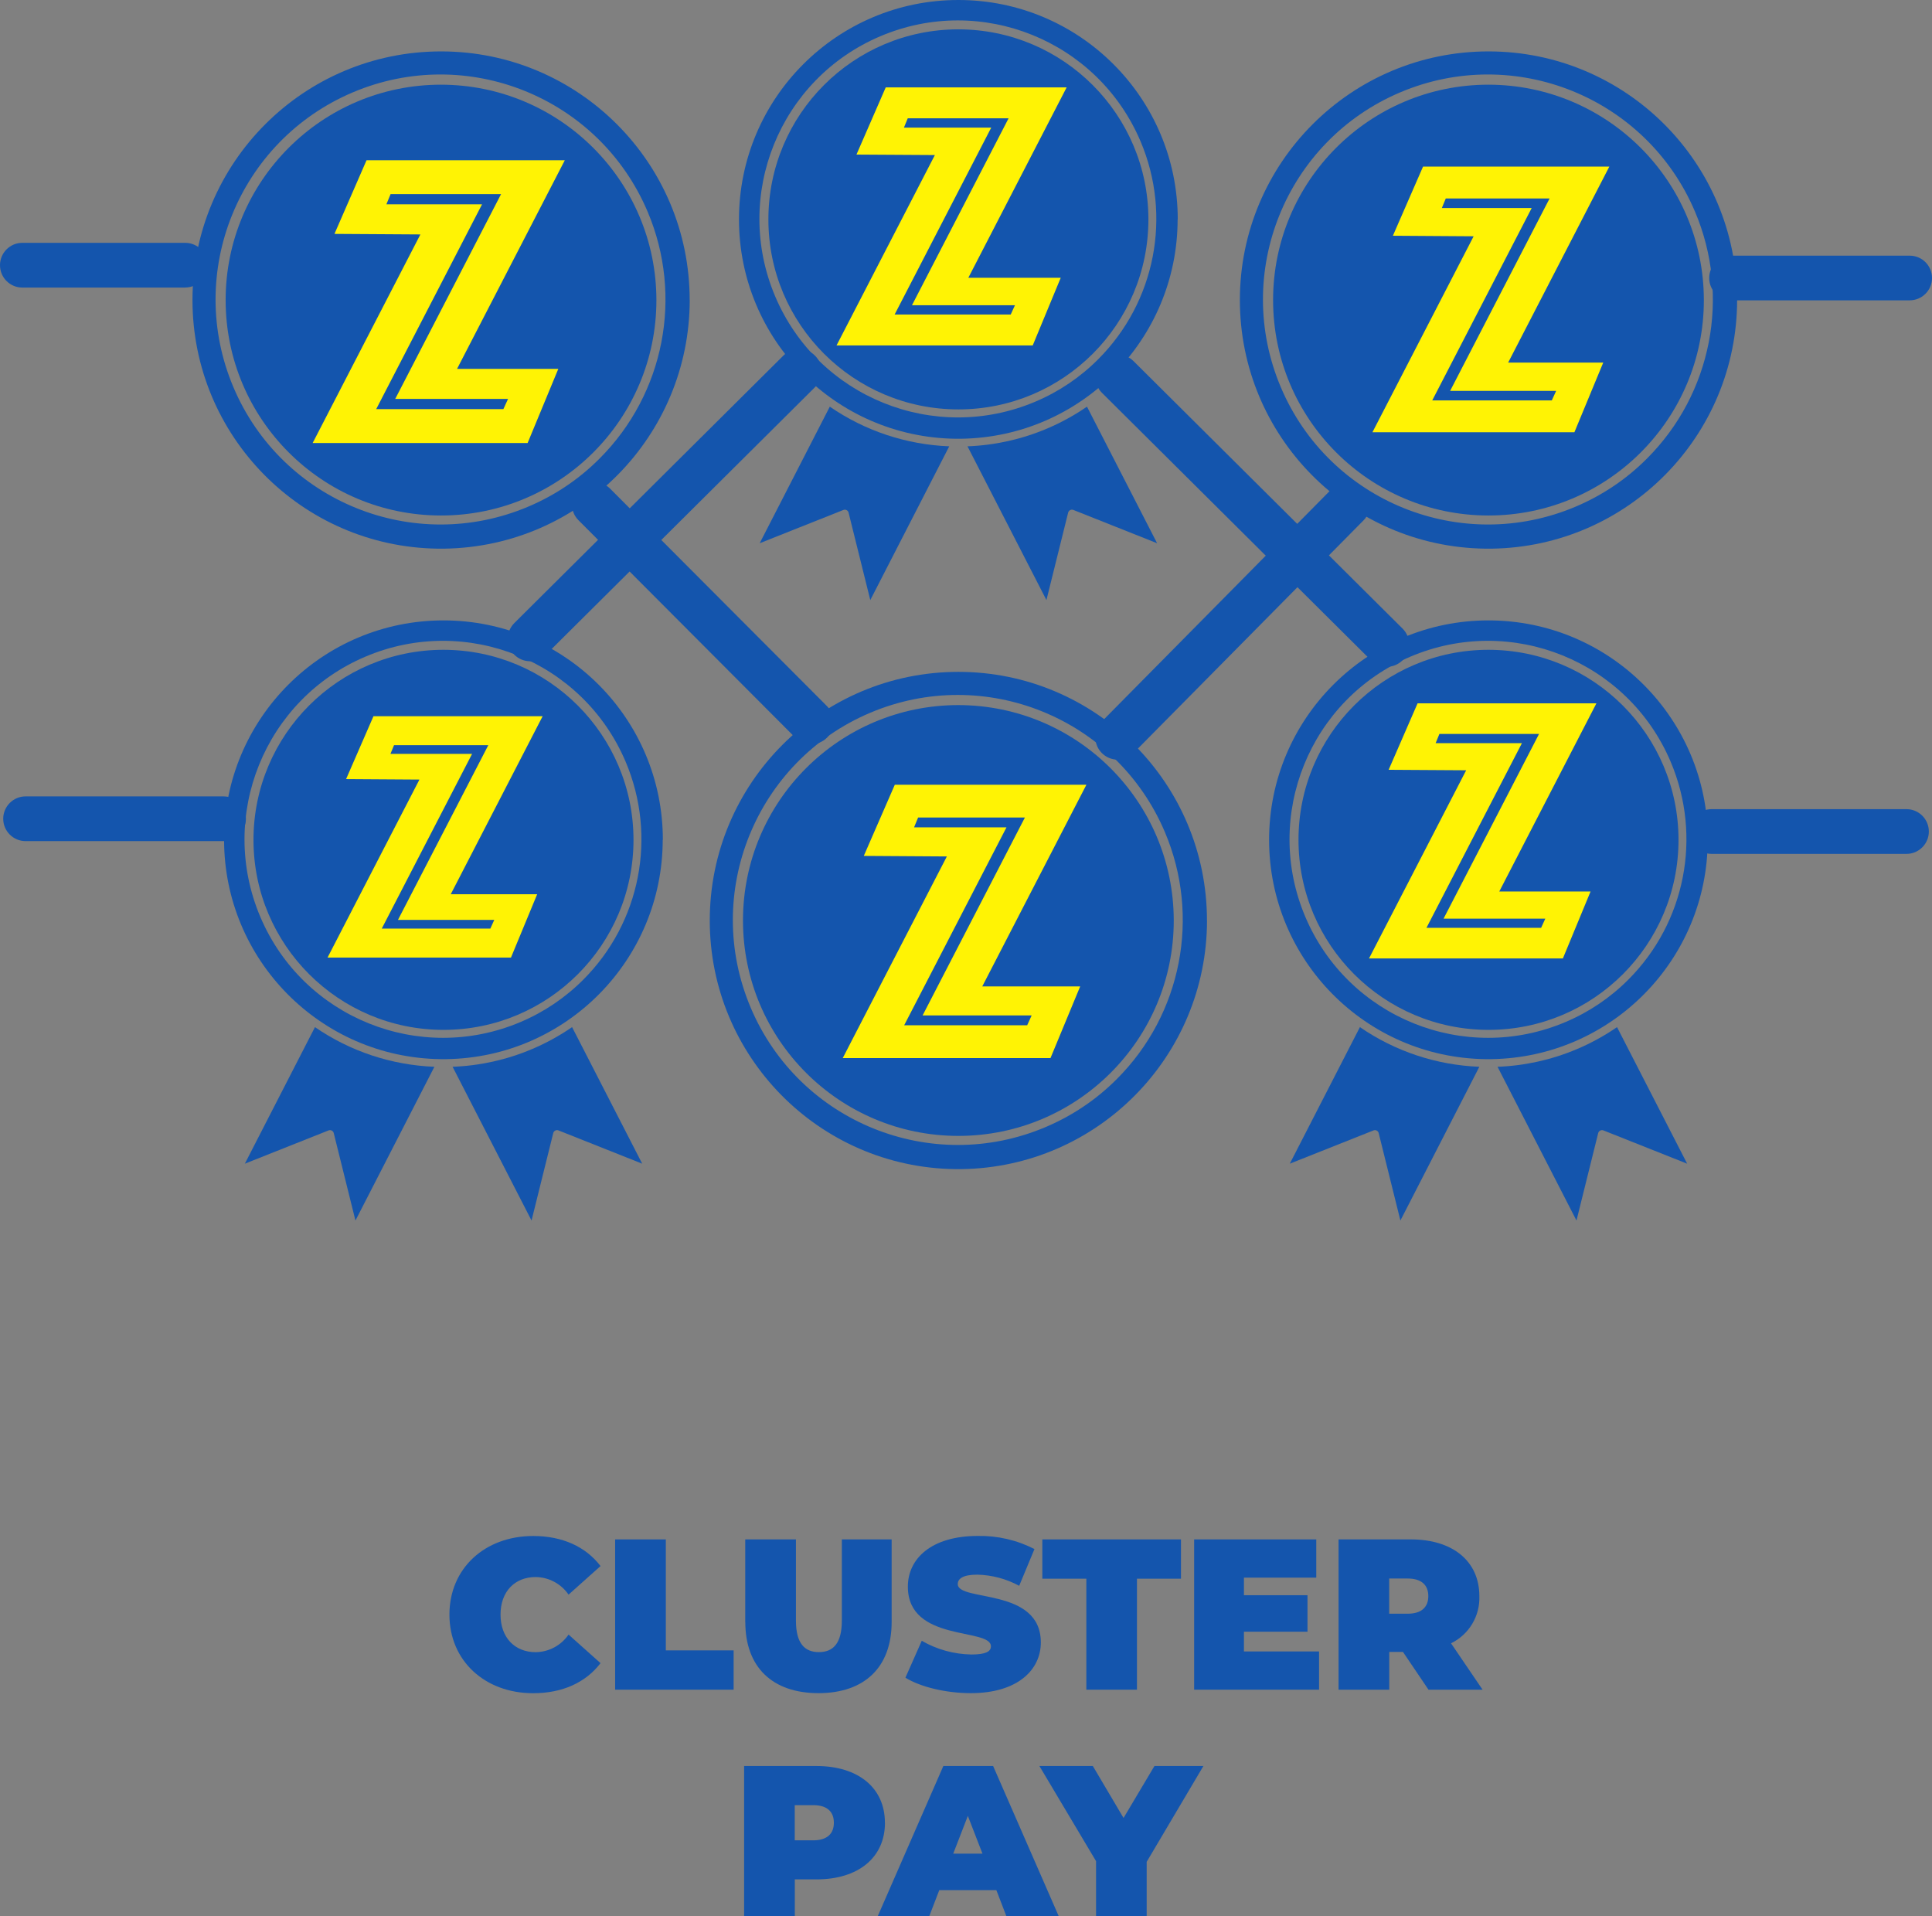
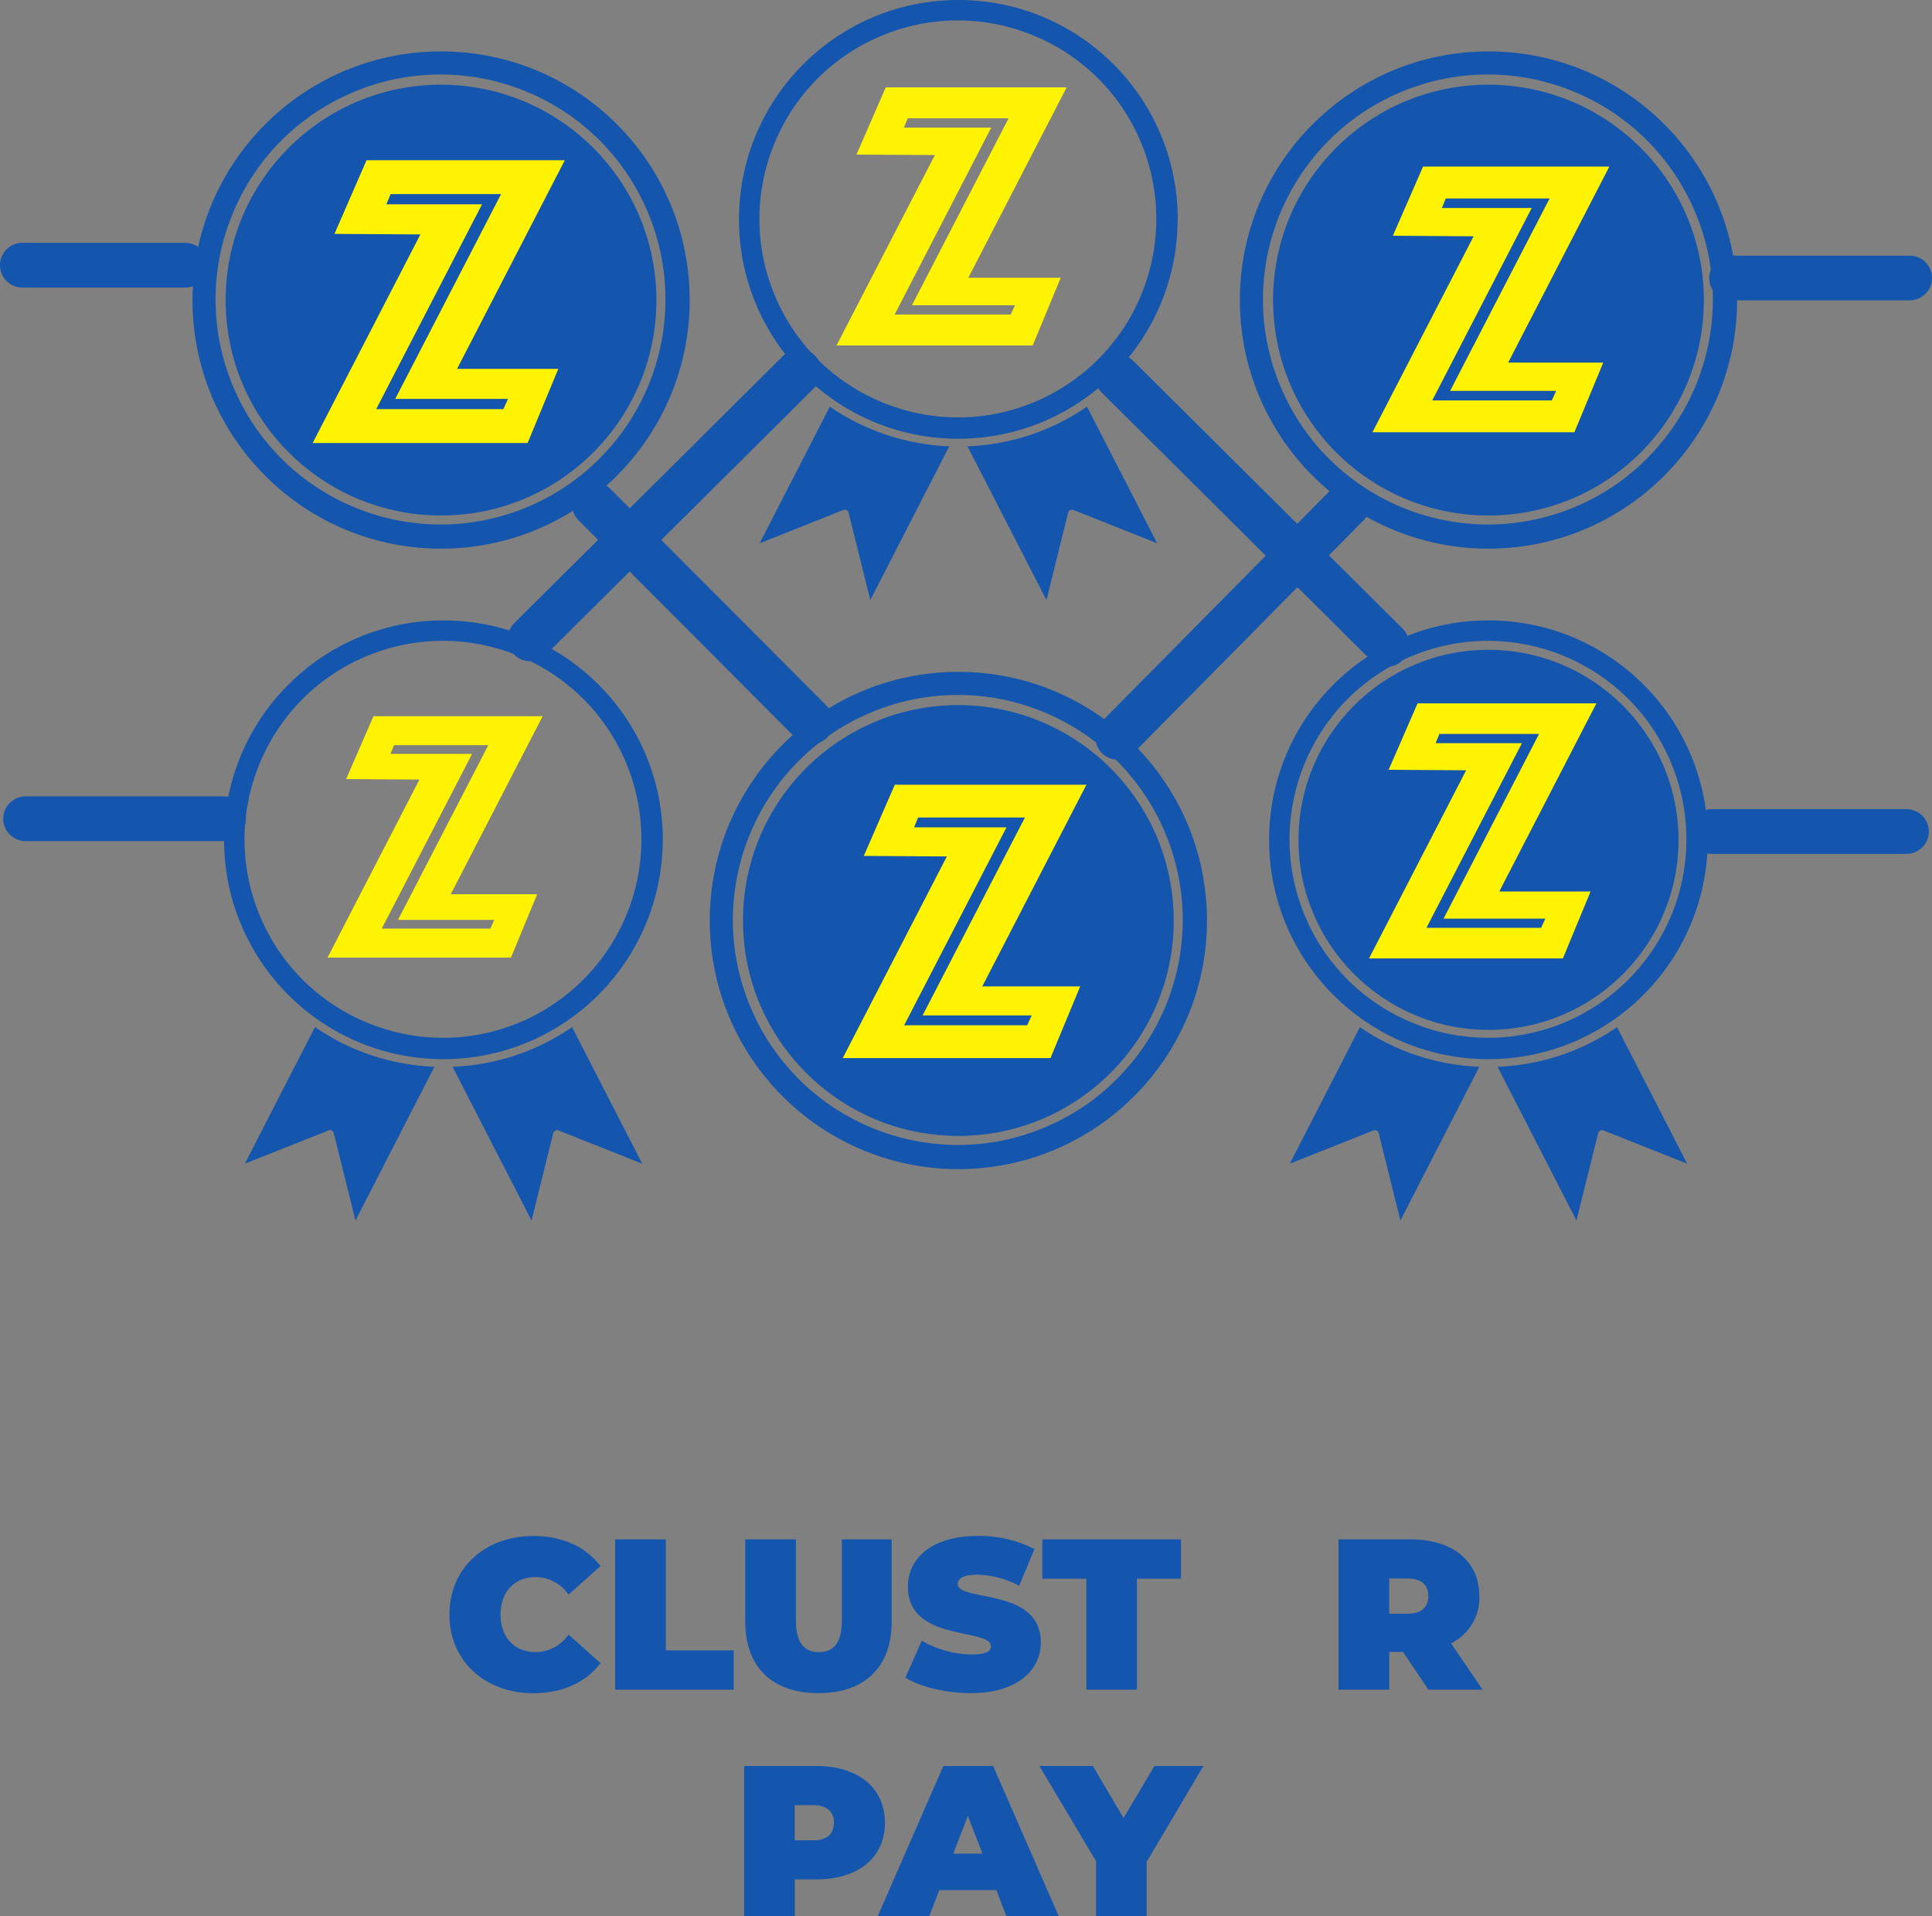
<svg xmlns="http://www.w3.org/2000/svg" id="Layer_1" data-name="Layer 1" viewBox="0 0 324 321.33">
  <rect x="0" y="0" width="324" height="321.33" fill="#808080" stroke="none" />
  <defs>
    <style>
      .cls-1 {
        fill: #fff304;
        fill-rule: evenodd;
      }

      .cls-2 {
        fill: #1455ad;
      }
    </style>
  </defs>
  <path class="cls-2" d="m75.37,270.73c0-7.74,5.94-13.17,14.04-13.17,4.93,0,8.82,1.8,11.3,5.04l-5.36,4.79c-1.25-1.82-3.3-2.92-5.51-2.95-3.53,0-5.9,2.45-5.9,6.3s2.38,6.3,5.9,6.3c2.21-.03,4.26-1.13,5.51-2.95l5.36,4.79c-2.48,3.24-6.37,5.04-11.3,5.04-8.1,0-14.04-5.44-14.04-13.17Z" />
  <path class="cls-2" d="m103.16,258.13h8.5v18.61h11.37v6.59h-19.87v-25.2Z" />
  <path class="cls-2" d="m124.98,271.99v-13.86h8.5v13.61c0,3.85,1.48,5.29,3.85,5.29s3.85-1.44,3.85-5.29v-13.61h8.35v13.86c0,7.56-4.54,11.92-12.27,11.92s-12.27-4.36-12.27-11.92Z" />
  <path class="cls-2" d="m151.84,281.32l2.74-6.19c2.53,1.46,5.39,2.25,8.32,2.3,2.41,0,3.28-.5,3.28-1.37,0-3.17-13.93-.61-13.93-10.01,0-4.68,3.92-8.5,11.73-8.5,3.3-.06,6.56.69,9.5,2.2l-2.56,6.16c-2.16-1.17-4.56-1.81-7.02-1.87-2.48,0-3.28.72-3.28,1.58,0,3.02,13.93.5,13.93,9.79,0,4.61-3.92,8.5-11.73,8.5-4.21,0-8.46-1.04-10.98-2.59Z" />
  <path class="cls-2" d="m182.18,264.72h-7.38v-6.59h23.25v6.59h-7.38v18.61h-8.49v-18.61Z" />
-   <path class="cls-2" d="m221.21,276.92v6.41h-20.95v-25.2h20.48v6.41h-12.13v2.95h10.66v6.12h-10.66v3.31h12.6Z" />
  <path class="cls-2" d="m235.28,277h-2.3v6.33h-8.5v-25.2h12.13c7.02,0,11.48,3.67,11.48,9.5.13,3.35-1.74,6.46-4.75,7.92l5.29,7.78h-9.07l-4.28-6.33Zm.79-12.31h-3.1v5.9h3.1c2.34,0,3.46-1.12,3.46-2.95s-1.12-2.95-3.46-2.95h0Z" />
  <path class="cls-2" d="m148.41,305.64c0,5.83-4.46,9.5-11.48,9.5h-3.64v6.19h-8.5v-25.2h12.13c7.02,0,11.48,3.67,11.48,9.5Zm-8.57,0c0-1.84-1.12-2.95-3.46-2.95h-3.1v5.9h3.1c2.34,0,3.46-1.12,3.46-2.95Z" />
  <path class="cls-2" d="m167.1,316.94h-9.58l-1.69,4.39h-8.64l11.01-25.2h8.35l11.01,25.2h-8.78l-1.69-4.39Zm-2.34-6.12l-2.45-6.33-2.45,6.33h4.9Z" />
  <path class="cls-2" d="m192.3,312.19v9.14h-8.49v-9.25l-9.5-15.95h8.96l5.15,8.71,5.18-8.71h8.21l-9.5,16.05Z" />
  <path class="cls-2" d="m139.16,68.19l-11.76,22.9,14.04-5.58c.33-.13.71.03.84.36.01.03.02.06.03.09l3.64,14.66,13.24-25.78c-7.17-.28-14.12-2.58-20.03-6.65h0Z" />
-   <path class="cls-2" d="m160.72,4.92c-17.6,0-31.86,14.27-31.86,31.87,0,17.6,14.27,31.86,31.87,31.86,17.6,0,31.86-14.27,31.86-31.87h0c-.02-17.59-14.28-31.84-31.87-31.86Z" />
  <path class="cls-2" d="m197.51,36.79c0-20.32-16.47-36.79-36.79-36.79-20.32,0-36.79,16.47-36.79,36.79,0,20.12,16.17,36.51,36.29,36.78h.04c.15,0,.3,0,.45,0s.3,0,.45,0h.04c20.11-.29,36.27-16.67,36.29-36.78Zm-23.88,30.56c-16.92,7.17-36.46-.73-43.63-17.65s.73-36.46,17.65-43.63c16.92-7.17,36.46.73,43.63,17.65,5.29,12.49,2.48,26.93-7.11,36.52-3.02,3.03-6.6,5.45-10.54,7.11Z" />
  <path class="cls-2" d="m175.55,71.88c-4.22,1.79-8.72,2.79-13.3,2.96l13.24,25.78,3.64-14.66c.09-.35.44-.56.79-.48.03,0,.06.02.09.03l14.04,5.58-11.76-22.9c-2.11,1.45-4.37,2.69-6.73,3.69Z" />
  <path class="cls-2" d="m52.82,172.23l-11.76,22.9,14.04-5.58c.33-.13.71.03.84.36.01.03.02.06.03.09l3.64,14.66,13.24-25.78c-7.17-.28-14.12-2.58-20.03-6.65h0Z" />
-   <path class="cls-2" d="m74.37,108.96c-17.6,0-31.86,14.27-31.86,31.87,0,17.6,14.27,31.86,31.87,31.86,17.6,0,31.86-14.27,31.86-31.87-.02-17.59-14.28-31.84-31.87-31.86Z" />
  <path class="cls-2" d="m111.16,140.82c0-20.32-16.47-36.79-36.79-36.79s-36.79,16.47-36.79,36.79c0,20.12,16.17,36.51,36.29,36.78h.04c.15,0,.3,0,.45,0s.3,0,.45,0h.04c20.11-.29,36.27-16.67,36.29-36.79Zm-23.88,30.56c-16.92,7.17-36.46-.73-43.63-17.65-7.17-16.92.73-36.46,17.65-43.63,16.92-7.17,36.46.73,43.63,17.65,5.29,12.49,2.48,26.93-7.11,36.52-3.02,3.03-6.6,5.45-10.54,7.11h0Z" />
  <path class="cls-2" d="m89.2,175.92c-4.22,1.79-8.72,2.79-13.3,2.96l13.24,25.78,3.64-14.66c.09-.35.44-.56.79-.48.03,0,.06.02.09.03l14.04,5.58-11.76-22.9c-2.11,1.45-4.37,2.69-6.73,3.69Z" />
  <path class="cls-2" d="m228.06,172.23l-11.76,22.9,14.04-5.58c.33-.13.71.03.84.36.01.03.02.06.03.09l3.64,14.66,13.24-25.78c-7.17-.28-14.12-2.58-20.03-6.65h0Z" />
  <path class="cls-2" d="m249.62,108.96c-17.6,0-31.86,14.27-31.86,31.87,0,17.6,14.27,31.86,31.87,31.86,17.6,0,31.86-14.27,31.86-31.87-.02-17.59-14.28-31.84-31.87-31.86Z" />
  <path class="cls-2" d="m286.41,140.82c0-20.32-16.47-36.79-36.79-36.79s-36.79,16.47-36.79,36.79c0,20.12,16.17,36.51,36.29,36.78h.04c.15,0,.3,0,.45,0s.3,0,.45,0h.04c20.11-.29,36.27-16.67,36.29-36.79Zm-23.88,30.56c-16.92,7.17-36.46-.73-43.63-17.65-7.17-16.92.73-36.46,17.65-43.63s36.46.73,43.63,17.65c5.29,12.49,2.48,26.93-7.11,36.52-3.02,3.03-6.6,5.45-10.54,7.11h0Z" />
  <path class="cls-2" d="m264.44,175.92c-4.22,1.79-8.72,2.79-13.3,2.96l13.24,25.78,3.64-14.66c.09-.35.44-.56.79-.48.03,0,.06.02.09.03l14.04,5.58-11.76-22.9c-2.11,1.45-4.37,2.69-6.73,3.69Z" />
  <path class="cls-2" d="m249.62,14.2c-19.95,0-36.12,16.17-36.12,36.12s16.17,36.12,36.12,36.12c19.95,0,36.12-16.17,36.12-36.12h0c-.02-19.94-16.18-36.09-36.12-36.12Z" />
  <path class="cls-2" d="m291.31,50.31c0-23.03-18.67-41.69-41.69-41.69-23.03,0-41.69,18.67-41.69,41.69,0,22.81,18.33,41.39,41.14,41.69.01,0,.03,0,.04,0,.17,0,.34,0,.51,0s.34,0,.51,0c.02,0,.03,0,.05,0,22.8-.33,41.11-18.89,41.14-41.69Zm-27.06,34.64c-19.18,8.13-41.32-.83-49.45-20.01-8.13-19.18.83-41.32,20.01-49.45s41.32.83,49.45,20.01c6,14.15,2.81,30.53-8.06,41.39-3.42,3.44-7.48,6.17-11.95,8.06h0Z" />
  <path class="cls-2" d="m160.72,118.23c-19.95,0-36.12,16.17-36.12,36.12,0,19.95,16.17,36.12,36.12,36.12,19.95,0,36.12-16.17,36.12-36.12h0c-.02-19.94-16.18-36.09-36.12-36.12Z" />
  <path class="cls-2" d="m202.41,154.35c0-23.03-18.67-41.69-41.69-41.69-23.03,0-41.69,18.67-41.69,41.69,0,22.81,18.33,41.39,41.14,41.69.01,0,.03,0,.04,0,.17,0,.34,0,.51,0s.34,0,.51,0c.02,0,.03,0,.05,0,22.8-.33,41.11-18.89,41.14-41.69Zm-27.06,34.64c-19.18,8.13-41.32-.83-49.45-20.01-8.13-19.18.83-41.32,20.01-49.45s41.32.83,49.45,20.01c6,14.15,2.81,30.53-8.06,41.39-3.42,3.44-7.48,6.17-11.95,8.06Z" />
  <path class="cls-2" d="m73.96,14.2c-19.95,0-36.12,16.17-36.12,36.12,0,19.95,16.17,36.12,36.12,36.12,19.95,0,36.12-16.17,36.12-36.12h0c-.02-19.94-16.18-36.09-36.12-36.12Z" />
  <path class="cls-2" d="m115.66,50.31c0-23.03-18.67-41.69-41.69-41.69-23.03,0-41.69,18.67-41.69,41.69,0,22.81,18.33,41.39,41.14,41.69.01,0,.03,0,.04,0,.17,0,.34,0,.51,0s.34,0,.51,0c.02,0,.03,0,.05,0,22.8-.33,41.11-18.89,41.14-41.69Zm-27.06,34.64c-19.18,8.13-41.32-.83-49.45-20.01-8.13-19.18.83-41.32,20.01-49.45,19.18-8.13,41.32.83,49.45,20.01,6,14.15,2.81,30.53-8.06,41.39-3.42,3.44-7.48,6.17-11.95,8.06h0Z" />
  <path class="cls-2" d="m320.26,50.36h-29.88c-2.07,0-3.75-1.68-3.74-3.75,0-2.07,1.68-3.74,3.74-3.74h29.88c2.07,0,3.75,1.68,3.74,3.75,0,2.07-1.68,3.74-3.74,3.74Z" />
  <path class="cls-2" d="m187.44,127.38c-2.07,0-3.75-1.68-3.75-3.75,0-.99.39-1.93,1.08-2.64l38.56-39c1.45-1.47,3.83-1.49,5.3-.04,1.47,1.45,1.49,3.83.04,5.3,0,0,0,0,0,0l-38.56,39c-.7.71-1.66,1.11-2.67,1.11Z" />
  <path class="cls-2" d="m136.03,124.8c-1,0-1.95-.4-2.65-1.1l-36.37-36.47c-1.46-1.47-1.46-3.84,0-5.3s3.84-1.46,5.3,0h0l36.37,36.47c1.46,1.47,1.46,3.84,0,5.3-.7.7-1.66,1.09-2.65,1.09h0Z" />
  <path class="cls-2" d="m31.07,48.22H3.75C1.68,48.22,0,46.55,0,44.47c0-2.07,1.67-3.75,3.74-3.75h27.32c2.07,0,3.75,1.68,3.74,3.75,0,2.07-1.68,3.74-3.74,3.74Z" />
  <path class="cls-2" d="m88.9,110.88c-2.07,0-3.75-1.68-3.75-3.75,0-1,.4-1.95,1.11-2.66l45.12-44.85c1.47-1.46,3.84-1.45,5.3.02,1.46,1.47,1.45,3.84-.02,5.3l-45.12,44.85c-.7.7-1.65,1.09-2.64,1.09Z" />
  <path class="cls-2" d="m232.56,111.81c-.99,0-1.94-.39-2.64-1.09l-45.12-44.85c-1.47-1.46-1.47-3.83-.01-5.3,1.46-1.47,3.83-1.47,5.3-.02l45.12,44.85c1.47,1.46,1.48,3.83.02,5.3-.7.71-1.66,1.11-2.66,1.11h0Z" />
  <path class="cls-2" d="m319.72,143.18h-32.67c-2.07,0-3.75-1.68-3.75-3.75s1.68-3.75,3.75-3.75h32.67c2.07,0,3.75,1.68,3.75,3.75s-1.68,3.75-3.75,3.75Z" />
  <path class="cls-2" d="m37.49,141.04H4.29c-2.07,0-3.75-1.68-3.75-3.75s1.68-3.75,3.75-3.75h33.2c2.07,0,3.75,1.68,3.75,3.75s-1.68,3.75-3.75,3.75Z" />
  <path class="cls-1" d="m260.24,67.14h-20.05l16.68-32.26h-15.07l.66-1.6h17.41l-16.68,32.26h17.78l-.73,1.6Zm8.64-6.34h-15.96s16.97-32.87,16.97-32.87h-31.24s-1.69,3.87-5.06,11.6l13.54.09-16.97,32.86h33.87l4.84-11.69Z" />
  <path class="cls-1" d="m172.25,171.92h-20.62l17.16-33.19h-15.5l.68-1.65h17.91l-17.16,33.19h18.29l-.75,1.65Zm8.89-6.52h-16.41s17.46-33.81,17.46-33.81h-32.13s-1.73,3.98-5.2,11.93l13.93.09-17.46,33.81h34.84l4.98-12.02Z" />
  <path class="cls-1" d="m84.43,68.6h-21.34l17.75-34.34h-16.04l.7-1.71h18.53l-17.75,34.34h18.92l-.78,1.71Zm9.2-6.75h-16.98s18.07-34.98,18.07-34.98h-33.25s-1.79,4.12-5.38,12.35l14.41.09-18.07,34.98h36.05l5.15-12.44Z" />
  <path class="cls-1" d="m258.46,155.58h-19.24l16.01-30.97h-14.47l.63-1.54h16.71l-16.01,30.97h17.06l-.7,1.54Zm8.29-6.09h-15.32s16.29-31.55,16.29-31.55h-29.99s-1.62,3.71-4.85,11.14l13,.08-16.29,31.55h32.51l4.64-11.22Z" />
  <path class="cls-1" d="m82.23,155.71h-18.21l15.15-29.3h-13.69l.6-1.46h15.81l-15.15,29.3h16.15l-.66,1.46Zm7.85-5.76h-14.49s15.41-29.85,15.41-29.85h-28.37s-1.53,3.51-4.59,10.54l12.3.08-15.41,29.85h30.76l4.39-10.61Z" />
  <path class="cls-1" d="m169.5,52.74h-19.47l16.2-31.34h-14.64l.64-1.56h16.91l-16.2,31.34h17.27l-.71,1.56Zm8.39-6.16h-15.5s16.49-31.93,16.49-31.93h-30.34s-1.64,3.76-4.91,11.27l13.15.08-16.49,31.92h32.9l4.7-11.35Z" />
</svg>